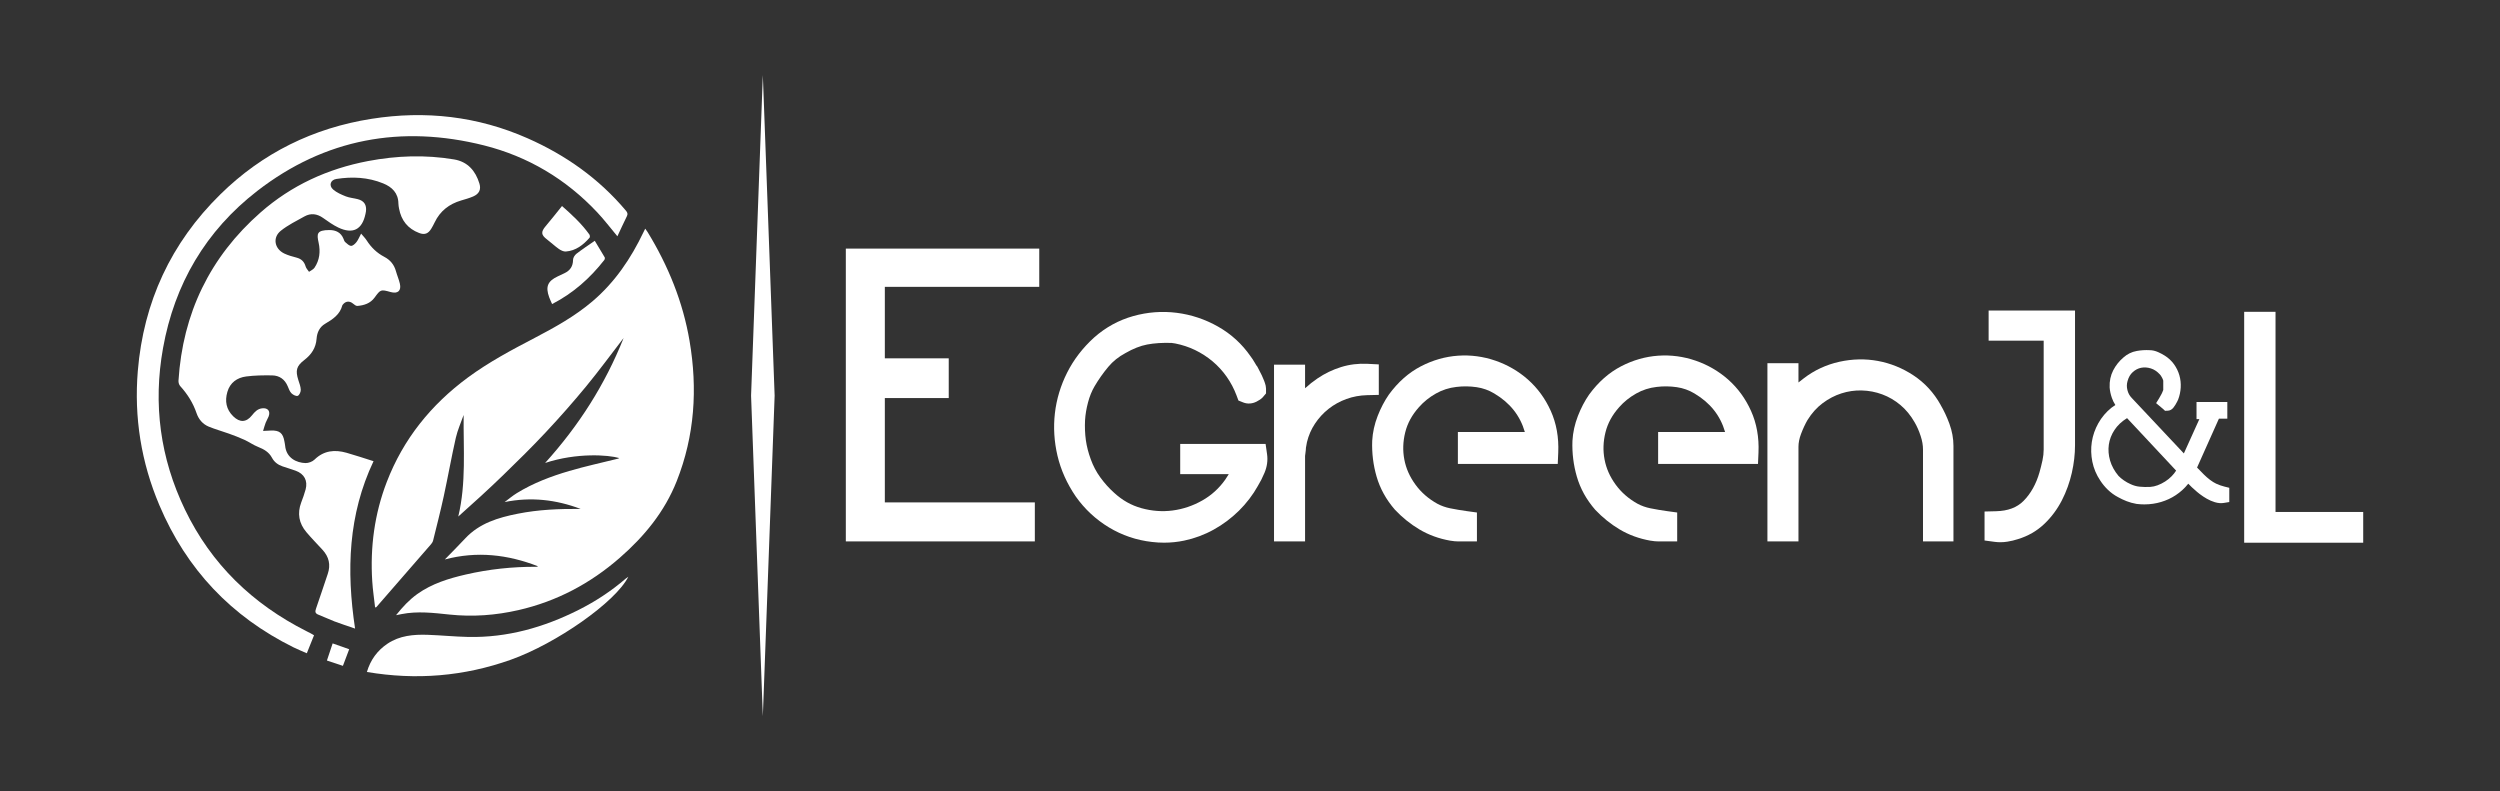
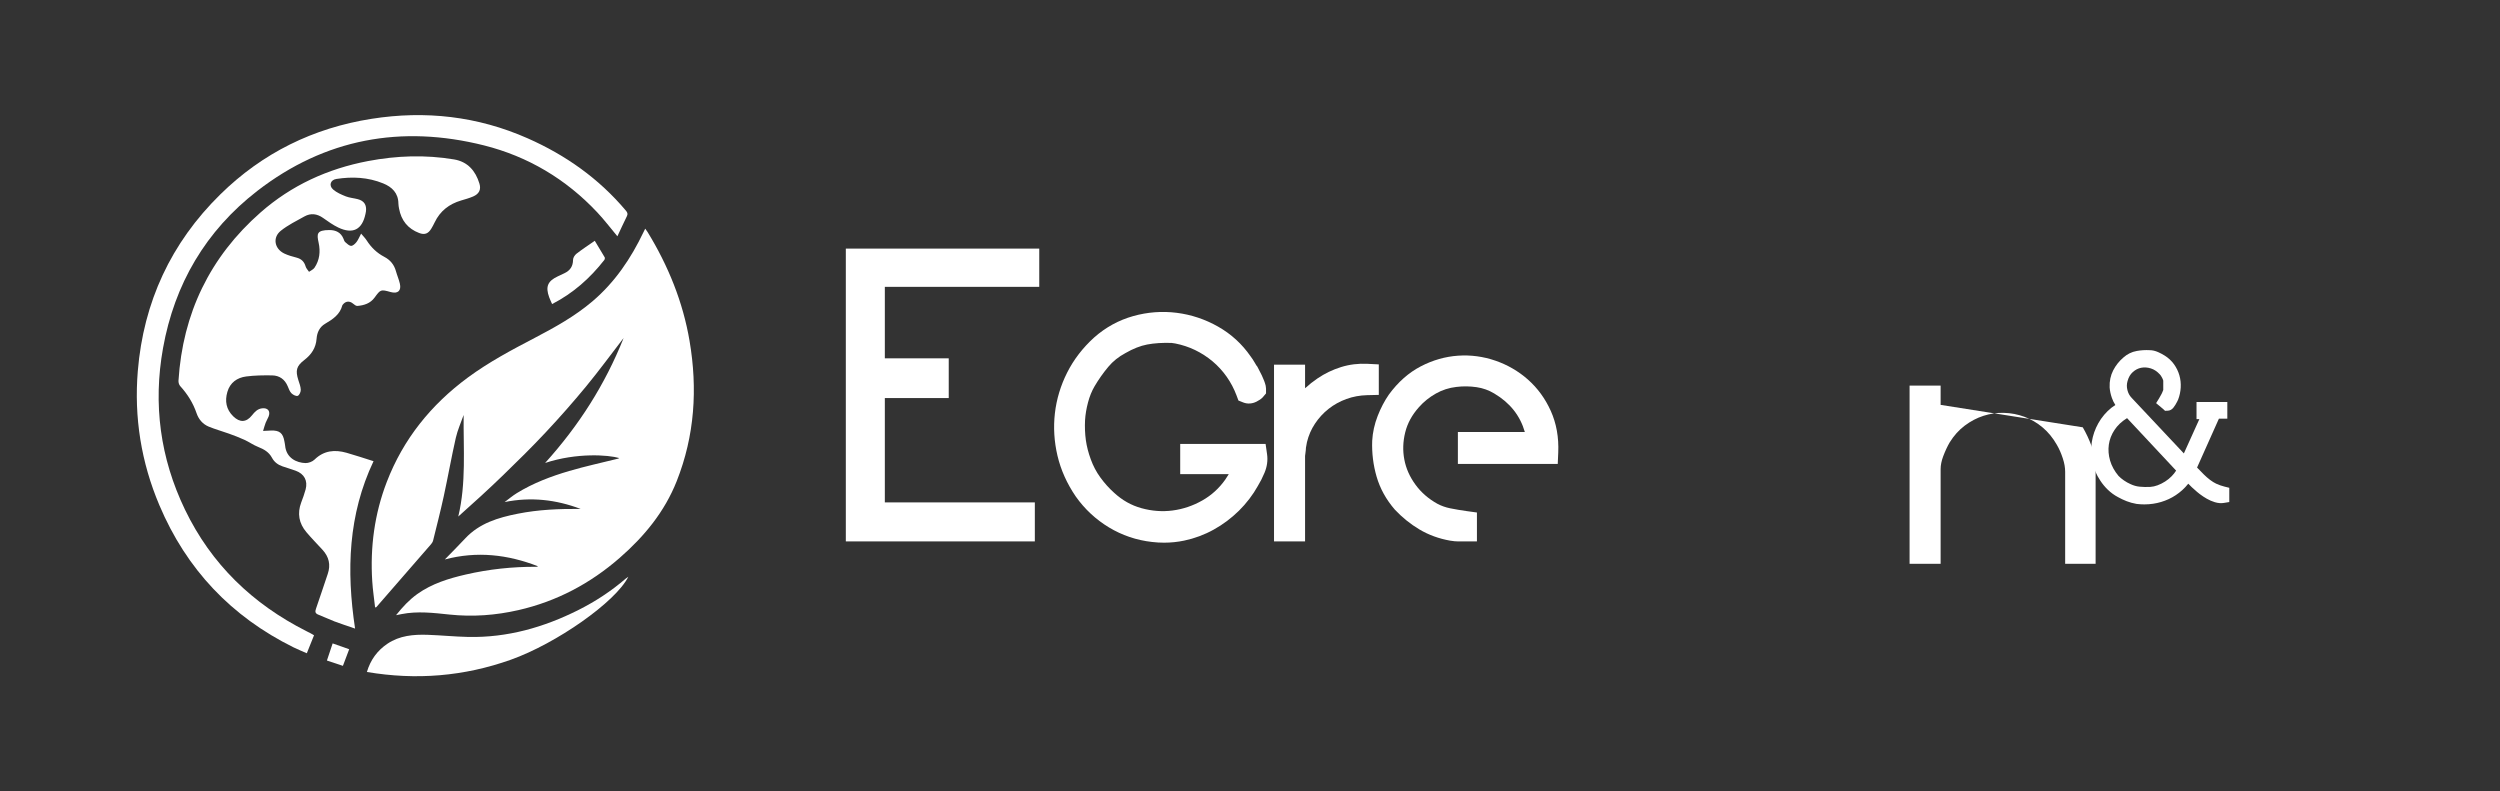
<svg xmlns="http://www.w3.org/2000/svg" id="Capa_1" data-name="Capa 1" viewBox="0 0 1011.35 320.12">
  <rect x="0" y="0" width="1011.35" height="320.12" fill="#333333" stroke="none" />
  <defs>
    <style>
      .cls-1 {
        fill: #fff;
        stroke-width: 0px;
      }
    </style>
  </defs>
  <g>
    <g>
      <polygon class="cls-1" points="342.17 219.02 418.63 219.02 418.63 203.24 357.95 203.24 357.95 161.03 383.8 161.03 383.8 144.96 357.95 144.96 357.95 116.04 420.42 116.04 420.42 100.57 342.17 100.57 342.17 219.02" />
      <path class="cls-1" d="M511.99,179.59h-34.55v12.21h19.65l-.07.11c-.64.97-1.09,1.68-1.36,2.12-2.47,3.5-5.58,6.33-9.25,8.41-3.8,2.16-7.85,3.53-12.04,4.07-4.17.55-8.4.23-12.59-.93-4.13-1.14-7.75-3.18-11.09-6.25-2.02-1.81-3.9-3.9-5.57-6.21-1.61-2.21-2.9-4.66-3.86-7.32-.97-2.64-1.64-5.26-1.99-7.77-.35-2.55-.46-5.28-.32-8.08.14-2.26.54-4.68,1.21-7.2.63-2.39,1.51-4.56,2.62-6.45,1.66-2.82,3.55-5.5,5.61-7.95,1.84-2.2,4.12-4.03,6.92-5.53,3.05-1.76,5.99-2.92,8.74-3.45,2.93-.56,6.34-.77,9.98-.64l.35.06c.43.08.79.13,1.08.16,2.78.55,5.46,1.44,7.95,2.63,2.56,1.23,4.96,2.78,7.12,4.59,2.15,1.81,4.07,3.9,5.71,6.23,1.64,2.32,2.99,4.89,4.02,7.64l.74,1.99,1.98.79c1.69.66,3.59.54,5.33-.34,1.05-.52,1.83-1.06,2.46-1.69l1.39-1.64v-1.97l-.14-1.16c-.31-1.27-.83-2.63-1.57-4.18-.64-1.31-1.17-2.35-1.59-3.11l-.34-.62-.23-.23c-.15-.23-.34-.56-.59-1-.66-1.15-1.25-2.04-1.78-2.72-3.45-4.99-7.87-9.04-13.15-12.03-5.24-2.97-10.87-4.85-16.74-5.59-5.88-.74-11.79-.3-17.58,1.32-5.87,1.65-11.18,4.55-15.83,8.67-4.58,4.15-8.25,8.92-10.91,14.19-2.64,5.24-4.31,10.78-4.96,16.47-.65,5.68-.3,11.44,1.04,17.14,1.35,5.75,3.83,11.29,7.41,16.53,3.59,5.08,8.1,9.28,13.4,12.48,5.33,3.22,11.19,5.2,17.43,5.9,1.64.2,3.28.29,4.91.29,2.75,0,5.46-.28,8.12-.84,4.18-.88,8.2-2.37,11.94-4.45,3.7-2.04,7.12-4.61,10.19-7.62,3.06-3.03,5.68-6.46,7.67-10.05.99-1.62,1.9-3.41,2.69-5.31,1.04-2.49,1.39-5.02,1.03-7.54l-.59-4.13Z" />
      <path class="cls-1" d="M557.77,147.41l-4.57-.23c-3.69-.19-7.31.26-10.74,1.33-3.34,1.04-6.52,2.57-9.46,4.56-1.77,1.2-3.46,2.54-5.05,3.99v-9.53h-12.56v71.49h12.56v-34.58c0-.18.05-.51.13-.99.16-1.1.23-1.92.22-2.3.02-.19.07-.45.14-.77.15-.7.23-1.17.28-1.55.66-2.69,1.73-5.17,3.21-7.39,1.55-2.35,3.43-4.39,5.56-6.06,2.13-1.68,4.56-3.02,7.21-3.98,2.64-.96,5.46-1.47,8.38-1.54l4.7-.11v-12.33Z" />
      <path class="cls-1" d="M618.14,153.57c-3.84-3.39-8.27-5.97-13.17-7.66-4.92-1.7-10.02-2.38-15.16-2.02-5.15.36-10.21,1.8-15.02,4.3-4.89,2.54-9.22,6.35-12.94,11.44-1.78,2.57-3.3,5.48-4.53,8.65-1.28,3.29-2.02,6.64-2.21,10.06-.18,4.98.43,9.85,1.78,14.48,1.4,4.82,3.85,9.27,7.42,13.39,2.97,3.14,6.29,5.82,9.87,7.95,3.71,2.22,7.91,3.75,12.47,4.56h.05c1.22.21,2.3.31,3.32.31h7.46v-11.7l-4.15-.57c-2.19-.3-4.41-.68-6.67-1.13-1.88-.38-3.65-1.01-5.21-1.85-3.6-2-6.59-4.61-8.87-7.76-2.32-3.19-3.78-6.49-4.47-10.11-.69-3.58-.57-7.28.36-11.01.92-3.7,2.73-7.02,5.55-10.18,1.91-2.17,4.22-4.03,6.88-5.53,2.56-1.44,5.32-2.33,8.26-2.66,2.71-.34,5.47-.3,8.19.1,2.58.38,4.91,1.22,7.15,2.56,6.35,3.78,10.43,8.91,12.36,15.58h-27.09v12.91h40.4l.2-4.6c.27-6.15-.75-11.82-3.02-16.85-2.23-4.96-5.33-9.21-9.21-12.65Z" />
-       <path class="cls-1" d="M699.15,153.57c-3.84-3.39-8.27-5.97-13.17-7.66-4.92-1.7-10.02-2.38-15.16-2.02-5.15.36-10.21,1.8-15.02,4.3-4.89,2.54-9.22,6.35-12.94,11.44-1.78,2.57-3.3,5.48-4.53,8.65-1.28,3.29-2.02,6.64-2.21,10.06-.18,4.98.43,9.85,1.78,14.48,1.4,4.82,3.85,9.27,7.42,13.39,2.97,3.14,6.29,5.82,9.87,7.95,3.71,2.22,7.91,3.75,12.47,4.56h.05c1.22.21,2.3.31,3.32.31h7.46v-11.7l-4.15-.57c-2.19-.3-4.41-.68-6.67-1.13-1.88-.38-3.65-1.01-5.21-1.85-3.6-2-6.59-4.61-8.87-7.76-2.32-3.19-3.78-6.49-4.47-10.11-.69-3.58-.57-7.28.36-11.01.92-3.7,2.73-7.02,5.55-10.18,1.91-2.17,4.22-4.03,6.88-5.53,2.56-1.44,5.32-2.33,8.26-2.66,2.71-.34,5.47-.3,8.19.1,2.58.38,4.91,1.22,7.15,2.56,6.35,3.78,10.43,8.91,12.36,15.58h-27.09v12.91h40.4l.2-4.6c.27-6.15-.75-11.82-3.02-16.85-2.23-4.96-5.33-9.21-9.21-12.65Z" />
-       <path class="cls-1" d="M785.06,163.79c-2.73-4.91-6.42-8.92-10.98-11.93-4.45-2.94-9.29-4.9-14.39-5.84-5.08-.94-10.32-.83-15.58.33-5.31,1.17-10.19,3.45-14.37,6.67-.77.55-1.5,1.12-2.19,1.71v-7.79h-12.56v72.08h12.56v-38.28c0-1.61.35-3.36,1.04-5.2.81-2.14,1.71-4.06,2.6-5.59,1.72-2.78,3.77-5.07,6.11-6.82,2.38-1.79,4.94-3.13,7.6-3.98,2.65-.85,5.43-1.28,8.26-1.19,2.84.07,5.63.6,8.29,1.59,2.65.98,5.13,2.43,7.36,4.31,2.22,1.86,4.16,4.22,5.77,7.05.93,1.59,1.74,3.44,2.41,5.5.63,1.91.94,3.72.94,5.4v37.22h12.32v-38.63c0-2.98-.55-6.01-1.65-9.01-1-2.73-2.22-5.32-3.55-7.58Z" />
-       <path class="cls-1" d="M804.47,137.81h22.28v43.99c0,1.45-.16,2.94-.48,4.4-.37,1.71-.78,3.33-1.22,4.89-1.34,4.69-3.51,8.58-6.45,11.55-2.66,2.68-6.28,4.05-11.09,4.17l-4.68.12v11.72l4.17.56c.73.1,1.47.14,2.23.14.92,0,1.86-.07,2.8-.22,1.53-.24,3.02-.6,4.3-1.03,4.09-1.23,7.7-3.32,10.71-6.19,2.86-2.72,5.24-5.93,7.09-9.54,1.79-3.49,3.13-7.22,4.01-11.09.86-3.82,1.29-7.57,1.29-11.13v-54.54h-34.95v12.2Z" />
+       <path class="cls-1" d="M785.06,163.79v-7.79h-12.56v72.08h12.56v-38.28c0-1.61.35-3.36,1.04-5.2.81-2.14,1.71-4.06,2.6-5.59,1.72-2.78,3.77-5.07,6.11-6.82,2.38-1.79,4.94-3.13,7.6-3.98,2.65-.85,5.43-1.28,8.26-1.19,2.84.07,5.63.6,8.29,1.59,2.65.98,5.13,2.43,7.36,4.31,2.22,1.86,4.16,4.22,5.77,7.05.93,1.59,1.74,3.44,2.41,5.5.63,1.91.94,3.72.94,5.4v37.22h12.32v-38.63c0-2.98-.55-6.01-1.65-9.01-1-2.73-2.22-5.32-3.55-7.58Z" />
      <path class="cls-1" d="M896.68,195.75c-.92-.45-1.81-.99-2.63-1.62-.86-.65-1.7-1.39-2.5-2.18-.86-.86-1.77-1.79-2.75-2.81l8.84-19.78h3.4v-6.73h-12.46v6.92h1.15l-6.27,13.88-21.13-22.49c-.84-.87-1.4-1.89-1.71-3.14-.31-1.24-.3-2.41.05-3.62.42-1.56,1.11-2.75,2.12-3.65,1.04-.93,2.14-1.5,3.37-1.75,1.26-.25,2.53-.17,3.91.25,1.35.42,2.54,1.2,3.71,2.47.13.13.26.3.39.5.19.3.38.62.55.95.14.26.25.53.33.78.07.23.07.33.07.34v3.69c-.02.06-.05.13-.08.2-.18.39-.32.74-.43,1.05-.13.21-.24.43-.33.63-.07.15-.15.3-.25.44l-.15.27c-.14.27-.29.54-.46.82l-1.19,1.92,2.84,2.37.77.73,1.15-.05c.84-.04,1.59-.44,2.22-1.21.25-.31.52-.68.79-1.12.26-.41.49-.83.7-1.25l.42-.86c.6-1.56.96-3.21,1.06-4.89.1-1.72-.08-3.4-.54-4.99-.46-1.59-1.19-3.09-2.17-4.46-1.01-1.4-2.29-2.59-3.79-3.52-.78-.49-1.65-.95-2.6-1.38-1.18-.53-2.38-.8-3.45-.8h-.02c-1.72-.1-3.48.01-5.22.32-2.03.36-3.86,1.27-5.4,2.65-1.7,1.45-3.08,3.18-4.1,5.15-1.08,2.08-1.57,4.4-1.46,6.96.1,1.36.4,2.79.9,4.22.36,1.04.82,1.99,1.41,2.88-.08.06-.15.12-.22.18-.08.06-.2.13-.35.22-.51.31-.8.52-1.03.72-2.18,1.76-3.95,3.86-5.29,6.25-1.34,2.39-2.22,4.94-2.63,7.56-.41,2.63-.33,5.33.21,8.02.55,2.72,1.64,5.3,3.2,7.61.88,1.36,1.92,2.62,3.1,3.75,1.21,1.16,2.57,2.15,4,2.91,1.15.65,2.34,1.21,3.54,1.68,1.24.49,2.58.85,3.98,1.1l.12.02c1.05.13,2.09.19,3.12.19,1.21,0,2.41-.09,3.58-.27,2.19-.33,4.29-.96,6.25-1.87,1.97-.91,3.8-2.13,5.46-3.61.88-.79,1.7-1.67,2.46-2.63l1.45,1.45c.46.46.82.77,1.14,1.01.57.54,1.24,1.11,2.05,1.73.9.69,1.86,1.32,2.84,1.88,1.06.61,2.15,1.08,3.25,1.41,1.29.39,2.53.5,3.69.3l2.17-.36v-5.76l-1.97-.49c-1.18-.3-2.24-.67-3.16-1.12ZM878.51,192.66c-.77.79-1.64,1.5-2.6,2.11-.97.62-2,1.14-3.06,1.54-.98.37-2,.6-2.97.66-1.48.08-2.94.05-4.33-.09-1.23-.12-2.44-.46-3.66-1.03-.92-.4-1.82-.91-2.68-1.5-.84-.57-1.6-1.22-2.18-1.82-1.62-1.92-2.77-4-3.41-6.19-.64-2.18-.81-4.35-.52-6.44.29-2.07,1.05-4.07,2.28-5.94,1.22-1.87,2.94-3.49,5.1-4.81l19.85,21.23c-.5.8-1.11,1.55-1.8,2.26Z" />
-       <polygon class="cls-1" points="920.54 207.11 920.54 126.14 907.86 126.14 907.86 219.55 956.01 219.55 956.01 207.11 920.54 207.11" />
    </g>
-     <polygon class="cls-1" points="313.37 160.06 308.6 30.39 303.84 160.06 308.6 289.73 313.37 160.06" />
  </g>
  <g>
    <path class="cls-1" d="M151.74,245.73c-.39-3.54-.93-7.05-1.15-10.58-.88-13.79.9-27.24,5.87-40.16,6.67-17.35,17.89-31.25,32.79-42.25,8.5-6.27,17.78-11.2,27.11-16.07,8.17-4.27,16.22-8.75,23.29-14.75,9.09-7.73,15.6-17.37,20.69-28.05.19-.4.38-.79.67-1.37.38.54.69.92.94,1.33,8.37,13.67,14.33,28.31,17.01,44.13,3.28,19.31,2.08,38.29-5.2,56.68-4.92,12.42-13.13,22.37-23.07,31.04-11.91,10.39-25.49,17.59-40.94,21.13-9.22,2.11-18.51,2.8-27.94,1.8-6.44-.68-12.9-1.46-19.37-.18-.6.12-1.21.24-2.22.44,2.69-3.38,5.37-6.25,8.6-8.56,5.91-4.21,12.69-6.3,19.64-7.9,9.34-2.15,18.82-3.16,28.41-3.12.26,0,.52-.03.79-.2-12.24-4.76-24.71-6.22-37.71-2.76,2.75-2.83,5.56-5.62,8.25-8.51,5.75-6.17,13.33-8.42,21.21-9.99,8.4-1.68,16.91-2.02,25.47-1.95-9.94-3.77-20.1-4.93-30.75-2.77,1.65-1.22,3.23-2.56,4.97-3.63,6.59-4.05,13.78-6.77,21.15-8.94,6.53-1.92,13.2-3.35,19.81-5,.15-.04.28-.15.45-.24-4.38-1.29-17.15-2.24-29.99,1.99,13.6-15.05,24.21-31.62,31.77-50.57-5.2,6.75-9.99,13.3-15.15,19.56-5.24,6.36-10.7,12.56-16.33,18.57-5.59,5.98-11.43,11.72-17.31,17.42-5.87,5.69-11.92,11.18-18.11,16.69,3.25-13.55,2.03-27.31,2.17-41.08-1.08,3.08-2.45,6.09-3.17,9.26-1.78,7.86-3.18,15.81-4.89,23.68-1.3,5.99-2.83,11.93-4.3,17.88-.13.52-.47,1.04-.83,1.46-7.37,8.5-14.76,16.99-22.15,25.48-.03.03-.11.02-.49.09Z" />
    <path class="cls-1" d="M143.65,254.29c-3.15-1.09-5.78-1.93-8.36-2.91-2.18-.83-4.27-1.87-6.45-2.7-1.33-.51-1.45-1.19-1-2.46,1.64-4.65,3.14-9.36,4.74-14.03,1.27-3.7.5-6.93-2.11-9.77-2.19-2.39-4.47-4.7-6.55-7.17-2.98-3.54-3.72-7.55-2.08-11.95.66-1.75,1.32-3.51,1.8-5.32.93-3.54-.57-6.29-4.02-7.55-1.76-.64-3.56-1.16-5.34-1.77-1.84-.63-3.32-1.72-4.25-3.47-1.23-2.3-3.27-3.47-5.63-4.4-1.92-.75-3.64-2.01-5.53-2.87-2.04-.94-4.16-1.74-6.27-2.5-2.71-.98-5.52-1.74-8.18-2.84-2.41-1-4.06-2.95-4.9-5.41-1.42-4.17-3.7-7.77-6.64-11.01-.46-.51-.72-1.44-.68-2.14,1.72-27.25,12.71-50.07,33.22-68.09,12.48-10.96,27.15-17.67,43.49-20.78,11.56-2.2,23.14-2.6,34.76-.66,5.55.93,8.7,4.63,10.27,9.76.76,2.48-.15,4.21-2.55,5.24-1.56.67-3.21,1.13-4.84,1.61-4.83,1.43-8.5,4.24-10.7,8.84-.42.87-.87,1.73-1.37,2.55-1.25,2.05-2.67,2.62-4.91,1.77-4.58-1.73-7.26-5.09-8.14-9.89-.12-.67-.25-1.35-.26-2.03-.05-4.25-2.58-6.69-6.17-8.15-6.11-2.5-12.49-2.8-18.95-1.79-2.37.37-3.13,2.65-1.29,4.26,1.44,1.26,3.35,2.07,5.16,2.79,1.51.59,3.21.7,4.81,1.12,2.57.67,3.64,2.31,3.31,4.95-.04.34-.12.67-.19,1.01-1.32,6.35-5.08,8.33-10.98,5.53-2.19-1.04-4.19-2.5-6.19-3.9-2.43-1.71-4.96-2.03-7.53-.6-3.26,1.81-6.67,3.49-9.56,5.8-3.4,2.73-2.58,7.26,1.38,9.19,1.57.76,3.3,1.23,4.99,1.67,1.96.51,3.12,1.64,3.68,3.59.22.78.9,1.43,1.37,2.15.75-.54,1.72-.93,2.21-1.65,2.07-3.09,2.46-6.54,1.67-10.13-.79-3.58-.82-5.1,4.37-5.12,2.58,0,4.65.97,5.69,3.53.19.47.34,1.04.7,1.35.72.62,1.56,1.49,2.38,1.52.72.02,1.63-.84,2.17-1.53.71-.91,1.14-2.03,1.88-3.42.93,1.11,1.69,1.86,2.24,2.73,1.82,2.85,4.16,5.11,7.15,6.67,2.41,1.26,3.96,3.15,4.69,5.77.47,1.7,1.19,3.33,1.59,5.04.68,2.89-.82,4.23-3.7,3.43-4.03-1.13-4.11-1.08-6.51,2.22-1.71,2.35-4.24,3.17-6.97,3.39-.55.04-1.23-.48-1.71-.9-1.42-1.22-3.05-1.1-4.19.38-.07.09-.16.18-.19.28-.98,3.76-3.88,5.65-6.98,7.47-2.2,1.29-3.25,3.51-3.43,6-.27,3.75-2.09,6.44-5.01,8.68-3.19,2.45-3.58,4.25-2.38,8.07.41,1.3.95,2.62.99,3.94.03.85-.56,2.18-1.22,2.45-.63.25-1.91-.39-2.53-1.01-.72-.73-1.11-1.83-1.52-2.83-1.17-2.83-3.34-4.37-6.3-4.43-3.51-.06-7.06-.01-10.53.44-3.67.48-6.5,2.49-7.59,6.23-1.08,3.7-.5,7.1,2.38,9.9,2.69,2.61,5.3,2.47,7.6-.44,1.08-1.37,2.23-2.6,4.09-2.81,2.33-.27,3.46,1.18,2.59,3.37-.34.84-.85,1.62-1.17,2.46-.38.98-.64,2-1.05,3.32,1.31-.07,2.24-.12,3.18-.16,3.47-.13,4.88,1.01,5.46,4.43.1.56.23,1.12.28,1.68.47,5.08,4.71,6.95,8.23,7.05,1.22.03,2.79-.55,3.66-1.4,3.8-3.71,8.2-4.11,12.97-2.76,3.55,1,7.05,2.19,10.91,3.4-10.23,21.58-11.03,44.19-7.47,67.72Z" />
    <path class="cls-1" d="M127.04,256.99c-.98,2.43-1.9,4.73-2.92,7.28-1.83-.81-3.65-1.54-5.4-2.4-25.17-12.46-43.27-31.56-54.24-57.48-7.38-17.42-10.28-35.56-8.73-54.33,2.31-27.86,13.41-51.8,33.38-71.42,17.06-16.76,37.59-26.87,61.22-30.58,21.77-3.42,42.88-1.04,63.08,7.88,15.39,6.79,28.86,16.31,39.77,29.27.62.74.87,1.32.4,2.26-1.33,2.68-2.56,5.4-3.84,8.12-2.8-3.35-5.33-6.7-8.2-9.74-12.64-13.43-28.01-22.57-45.79-27.04-33.36-8.38-64.32-2.75-91.69,18.43-20.83,16.12-33.48,37.64-38.13,63.6-4.07,22.65-1.15,44.47,8.87,65.3,10.65,22.11,27.33,38.15,49.08,49.16.61.31,1.22.61,1.82.93.4.21.78.45,1.33.77Z" />
    <path class="cls-1" d="M148.43,271.83c1.44-4.88,4.21-8.65,8.28-11.4,4.95-3.34,10.62-3.82,16.36-3.62,5.45.19,10.89.74,16.34.86,15.81.33,30.56-3.86,44.58-10.9,6.88-3.46,13.29-7.66,19.13-12.69.28-.24.6-.44,1.07-.78-5.06,10.19-29.11,27.03-47.55,33.59-18.94,6.73-38.27,8.33-58.22,4.95Z" />
    <path class="cls-1" d="M223.34,123c-.44-1.02-.86-1.89-1.19-2.79-1.53-4.23-.6-6.48,3.45-8.39.92-.44,1.85-.87,2.77-1.31,2.26-1.08,3.43-2.77,3.45-5.38,0-.84.66-1.91,1.34-2.45,2.31-1.8,4.78-3.41,7.45-5.28,1.26,2.08,2.67,4.38,4.02,6.71.14.25.03.81-.17,1.07-5.77,7.38-12.62,13.47-21.11,17.82Z" />
-     <path class="cls-1" d="M227.35,83.34c3.86,3.4,7.88,7.06,11.08,11.53.22.31.28,1.05.07,1.3-2.57,2.93-5.55,5.26-9.59,5.58-.93.07-2.05-.49-2.87-1.07-1.66-1.17-3.14-2.6-4.77-3.83-2.38-1.79-2.5-3.03-.56-5.32,2.22-2.61,4.33-5.32,6.64-8.18Z" />
    <path class="cls-1" d="M138.72,269.36c-2.22-.74-4.23-1.41-6.47-2.15.79-2.37,1.53-4.59,2.32-6.93,2.32.82,4.44,1.57,6.69,2.36-.84,2.22-1.65,4.38-2.54,6.72Z" />
  </g>
</svg>